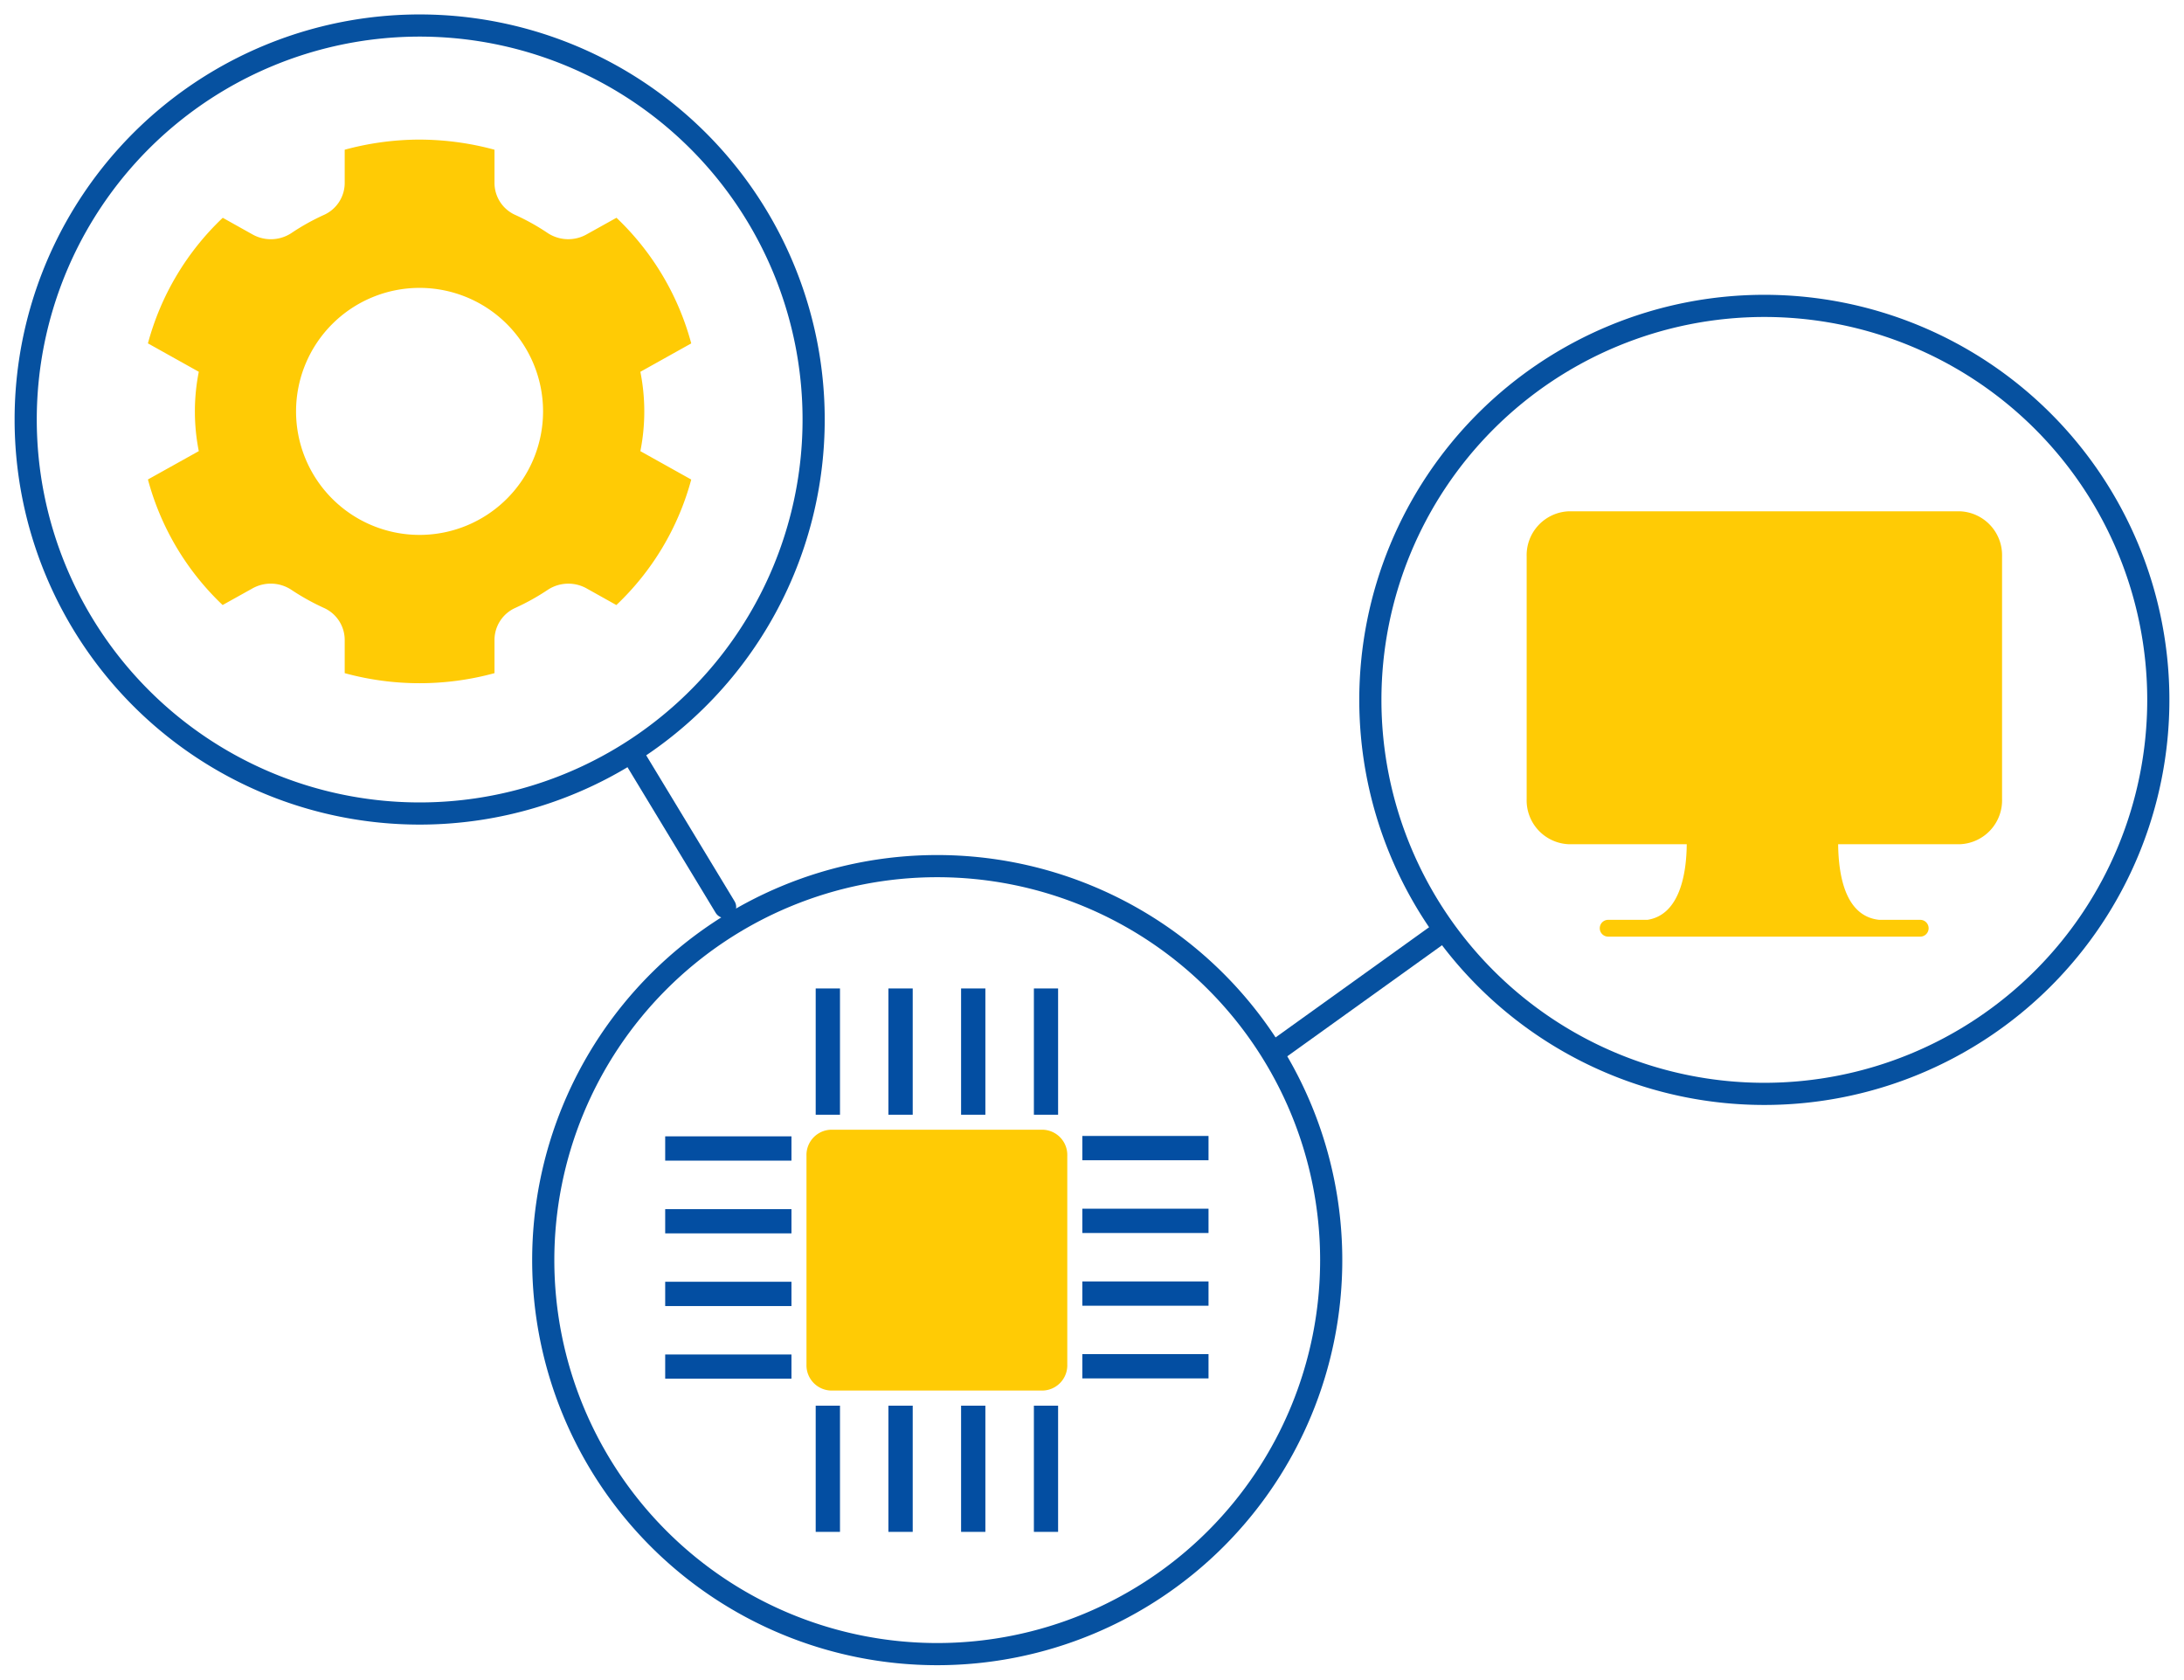
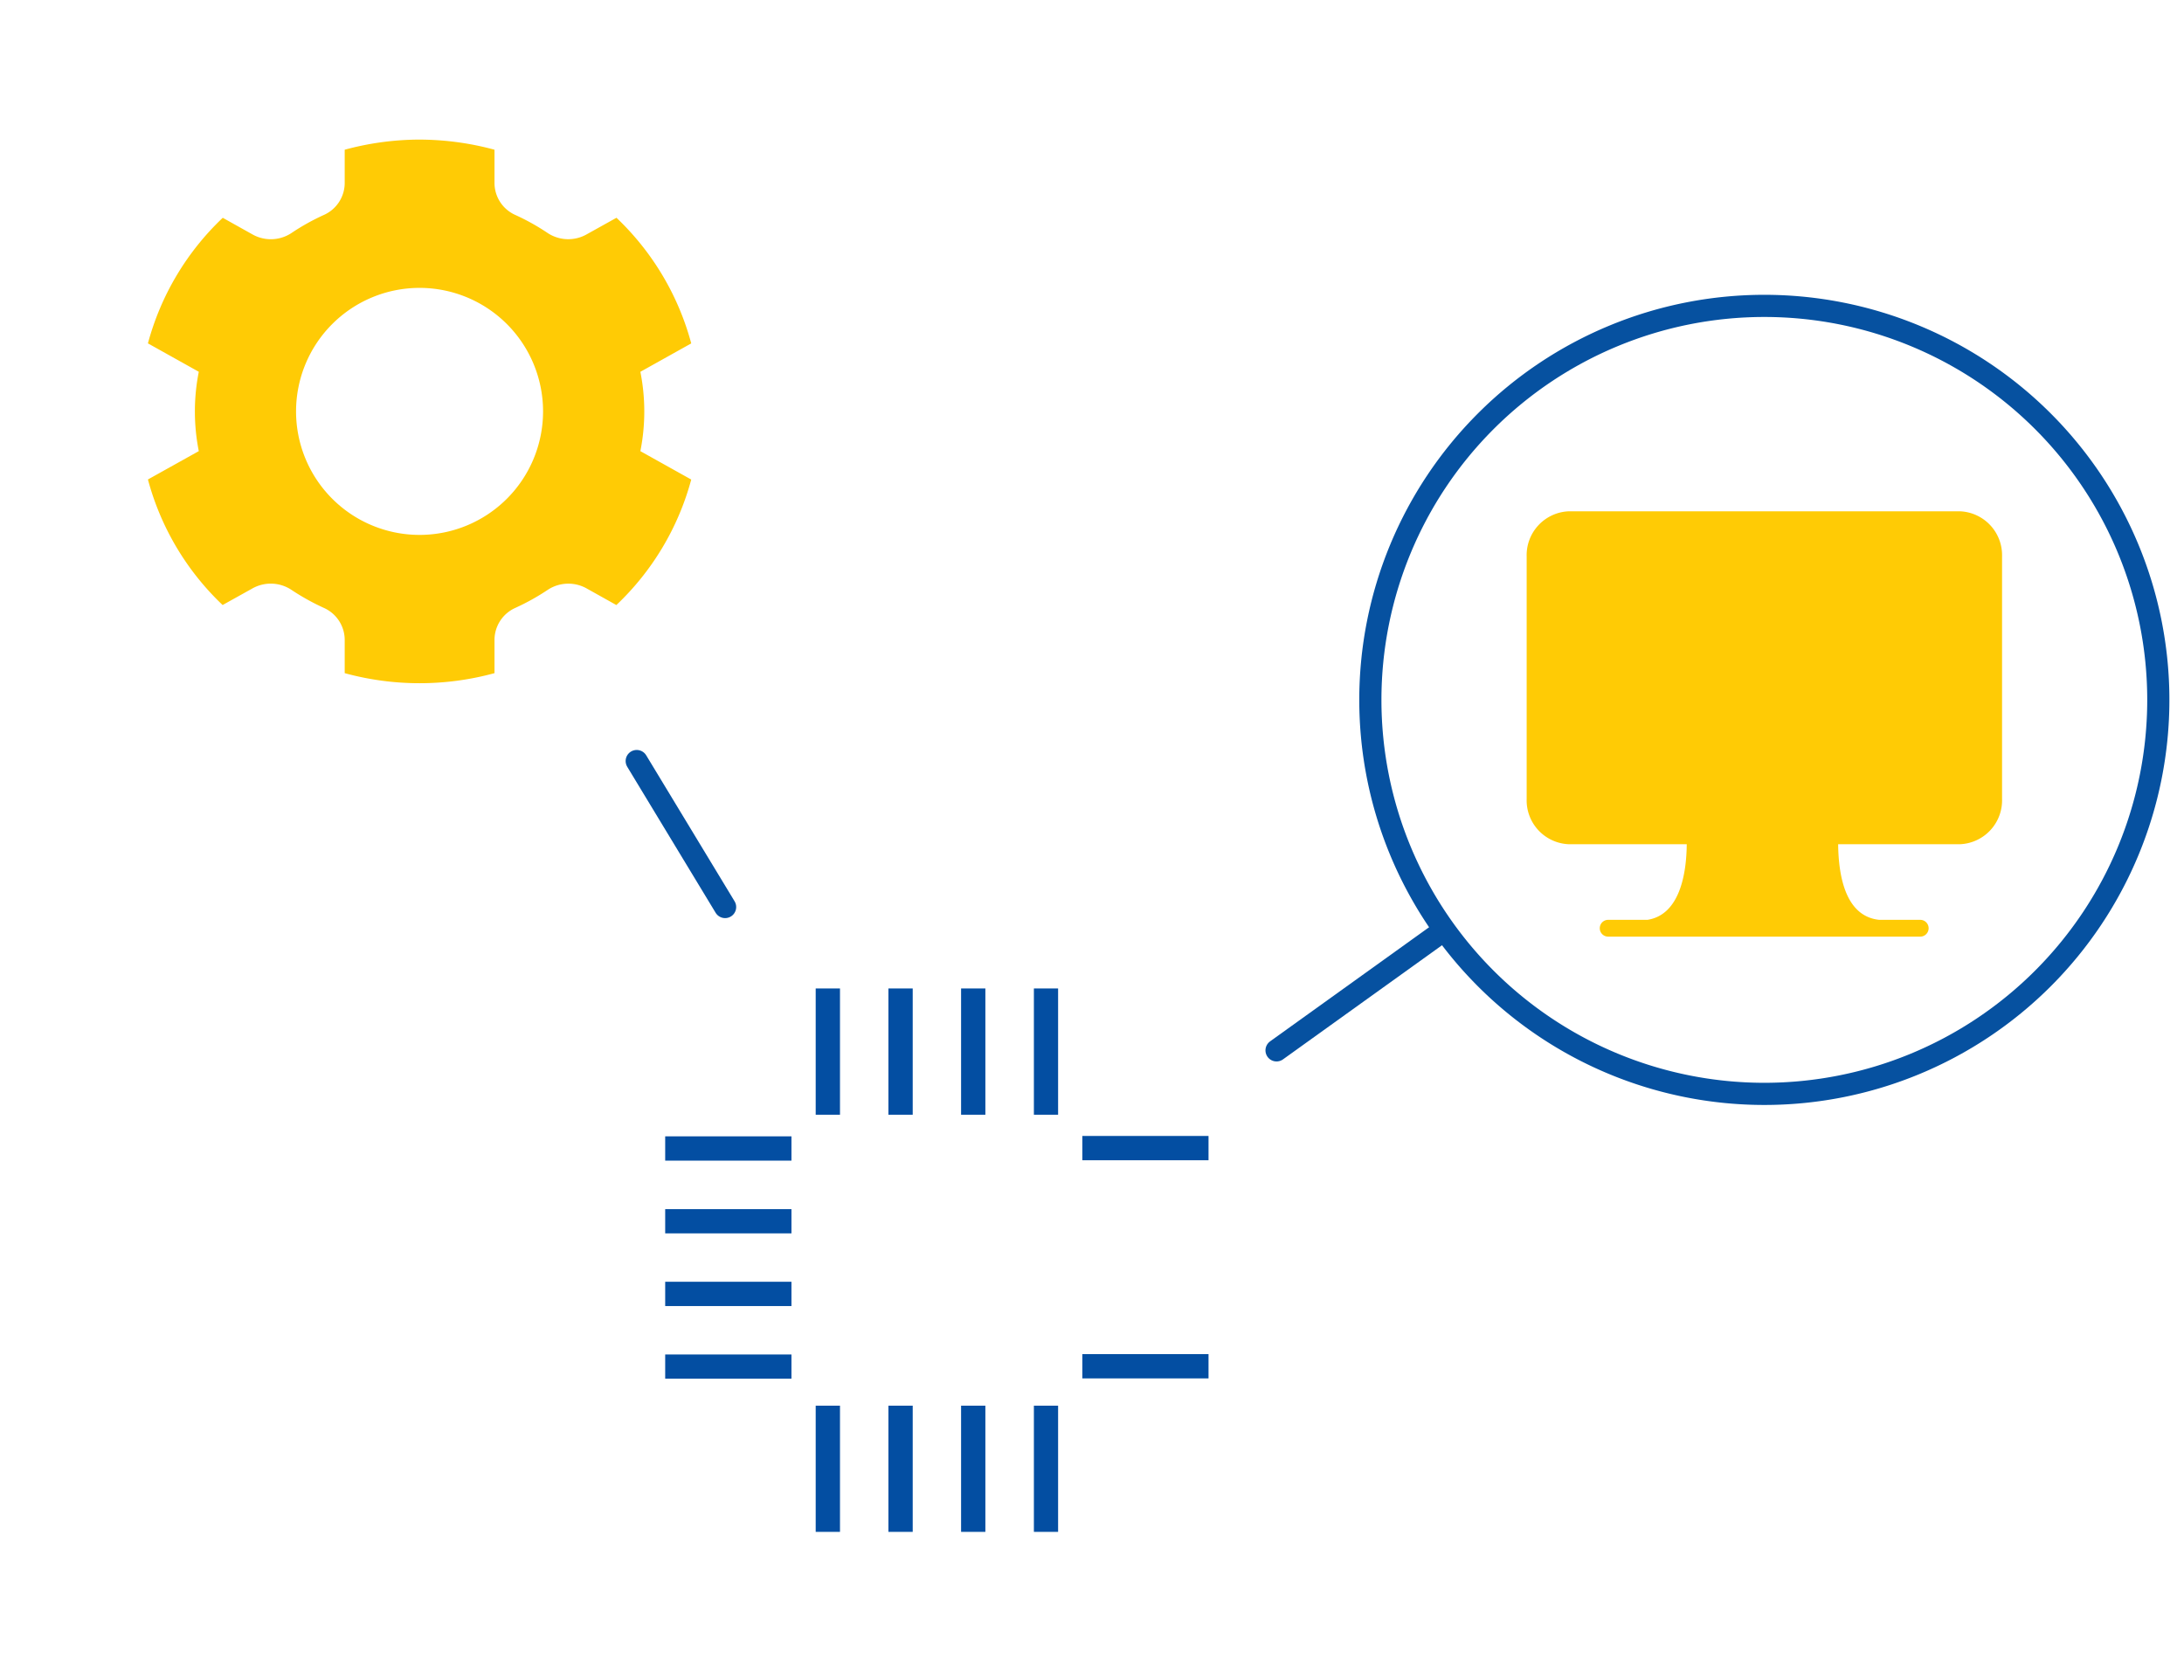
<svg xmlns="http://www.w3.org/2000/svg" width="79.826" height="61.395" viewBox="0 0 79.826 61.395">
  <defs>
    <clipPath id="clip-path">
      <rect id="Rectangle_67269" data-name="Rectangle 67269" width="79.826" height="61.395" fill="none" />
    </clipPath>
  </defs>
  <g id="Group_152246" data-name="Group 152246" transform="translate(0 0)">
    <g id="Group_152245" data-name="Group 152245" transform="translate(0 0)" clip-path="url(#clip-path)">
      <path id="Path_7233" data-name="Path 7233" d="M39.9,8.063H25.626a1.605,1.605,0,0,0-1.551,1.653v8.863a1.605,1.605,0,0,0,1.551,1.653h4.3c-.009,1.073-.253,2.58-1.437,2.763H27.054a.307.307,0,0,0,0,.614H38.46a.307.307,0,0,0,0-.614h-1.5c-1.194-.125-1.486-1.511-1.5-2.763H39.9a1.605,1.605,0,0,0,1.551-1.653V9.716A1.605,1.605,0,0,0,39.9,8.063" transform="translate(31.725 10.624)" fill="#ffcb05" />
-       <path id="Path_7234" data-name="Path 7234" d="M14.8,29.2A14.4,14.4,0,1,0,.405,14.8,14.4,14.4,0,0,0,14.8,29.2Z" transform="translate(0.534 0.533)" fill="none" stroke="#0651a0" stroke-miterlimit="10" stroke-width="0.81" />
      <path id="Path_7235" data-name="Path 7235" d="M36.01,33.623a14.4,14.4,0,1,0-14.4-14.4A14.4,14.4,0,0,0,36.01,33.623Z" transform="translate(28.477 6.357)" fill="none" stroke="#0651a0" stroke-miterlimit="10" stroke-width="0.81" />
-       <path id="Path_7236" data-name="Path 7236" d="M22.967,42.457a14.4,14.4,0,1,0-14.4-14.4A14.4,14.4,0,0,0,22.967,42.457Z" transform="translate(11.289 17.999)" fill="none" stroke="#0651a0" stroke-miterlimit="10" stroke-width="0.81" />
      <line id="Line_65" data-name="Line 65" x2="3.231" y2="5.336" transform="translate(23.272 27.815)" fill="none" stroke="#0651a0" stroke-linecap="round" stroke-miterlimit="10" stroke-width="0.81" />
      <line id="Line_66" data-name="Line 66" y1="4.237" x2="5.903" transform="translate(46.658 34.153)" fill="none" stroke="#0651a0" stroke-linecap="round" stroke-miterlimit="10" stroke-width="0.81" />
-       <path id="Path_7237" data-name="Path 7237" d="M13.608,17.815h7.753a.923.923,0,0,1,.89.946V26.4a.923.923,0,0,1-.89.948H13.608a.923.923,0,0,1-.89-.948V18.761a.923.923,0,0,1,.89-.946" transform="translate(16.759 23.475)" fill="#ffcb05" />
      <rect id="Rectangle_67253" data-name="Rectangle 67253" width="0.888" height="4.615" transform="translate(29.814 36.127)" fill="#034ea2" />
      <rect id="Rectangle_67254" data-name="Rectangle 67254" width="0.888" height="4.615" transform="translate(32.472 36.127)" fill="#034ea2" />
      <rect id="Rectangle_67255" data-name="Rectangle 67255" width="0.888" height="4.615" transform="translate(35.128 36.127)" fill="#034ea2" />
      <rect id="Rectangle_67256" data-name="Rectangle 67256" width="0.885" height="4.615" transform="translate(37.789 36.127)" fill="#034ea2" />
      <rect id="Rectangle_67257" data-name="Rectangle 67257" width="4.612" height="0.888" transform="translate(39.56 49.491)" fill="#034ea2" />
-       <rect id="Rectangle_67258" data-name="Rectangle 67258" width="4.612" height="0.888" transform="translate(39.56 46.835)" fill="#034ea2" />
-       <rect id="Rectangle_67259" data-name="Rectangle 67259" width="4.612" height="0.888" transform="translate(39.56 44.177)" fill="#034ea2" />
      <rect id="Rectangle_67260" data-name="Rectangle 67260" width="4.612" height="0.888" transform="translate(39.56 41.518)" fill="#034ea2" />
      <rect id="Rectangle_67261" data-name="Rectangle 67261" width="4.615" height="0.885" transform="translate(24.313 49.505)" fill="#034ea2" />
      <rect id="Rectangle_67262" data-name="Rectangle 67262" width="4.615" height="0.888" transform="translate(24.313 46.847)" fill="#034ea2" />
      <rect id="Rectangle_67263" data-name="Rectangle 67263" width="4.615" height="0.885" transform="translate(24.313 44.193)" fill="#034ea2" />
      <rect id="Rectangle_67264" data-name="Rectangle 67264" width="4.615" height="0.888" transform="translate(24.313 41.532)" fill="#034ea2" />
      <rect id="Rectangle_67265" data-name="Rectangle 67265" width="0.888" height="4.612" transform="translate(29.814 51.376)" fill="#034ea2" />
      <rect id="Rectangle_67266" data-name="Rectangle 67266" width="0.888" height="4.612" transform="translate(32.472 51.376)" fill="#034ea2" />
      <rect id="Rectangle_67267" data-name="Rectangle 67267" width="0.888" height="4.612" transform="translate(35.128 51.376)" fill="#034ea2" />
      <rect id="Rectangle_67268" data-name="Rectangle 67268" width="0.885" height="4.612" transform="translate(37.789 51.376)" fill="#034ea2" />
      <path id="Path_7238" data-name="Path 7238" d="M16.775,12.134a4.514,4.514,0,1,1-4.513-4.515,4.514,4.514,0,0,1,4.513,4.515M12.13,2.2a10.518,10.518,0,0,0-2.605.369v1.2a1.281,1.281,0,0,1-.742,1.175,8.291,8.291,0,0,0-1.221.681,1.368,1.368,0,0,1-1.421.032l-1.073-.6A9.832,9.832,0,0,0,2.333,9.647l1.859,1.038a7.432,7.432,0,0,0,0,2.9L2.333,14.621a9.823,9.823,0,0,0,2.73,4.589l1.078-.6a1.368,1.368,0,0,1,1.421.035,8.5,8.5,0,0,0,1.221.679A1.284,1.284,0,0,1,9.525,20.5v1.2a10.374,10.374,0,0,0,5.475,0V20.5a1.286,1.286,0,0,1,.739-1.175,8.373,8.373,0,0,0,1.221-.679,1.368,1.368,0,0,1,1.421-.035l1.073.6a9.836,9.836,0,0,0,2.737-4.587l-1.859-1.038a7.432,7.432,0,0,0,0-2.9l1.859-1.038a9.854,9.854,0,0,0-2.733-4.592l-1.078.6a1.368,1.368,0,0,1-1.421-.032,8.175,8.175,0,0,0-1.221-.681A1.283,1.283,0,0,1,15,3.769v-1.2A10.525,10.525,0,0,0,12.13,2.2" transform="translate(3.074 2.903)" fill="#ffcb05" />
    </g>
  </g>
</svg>